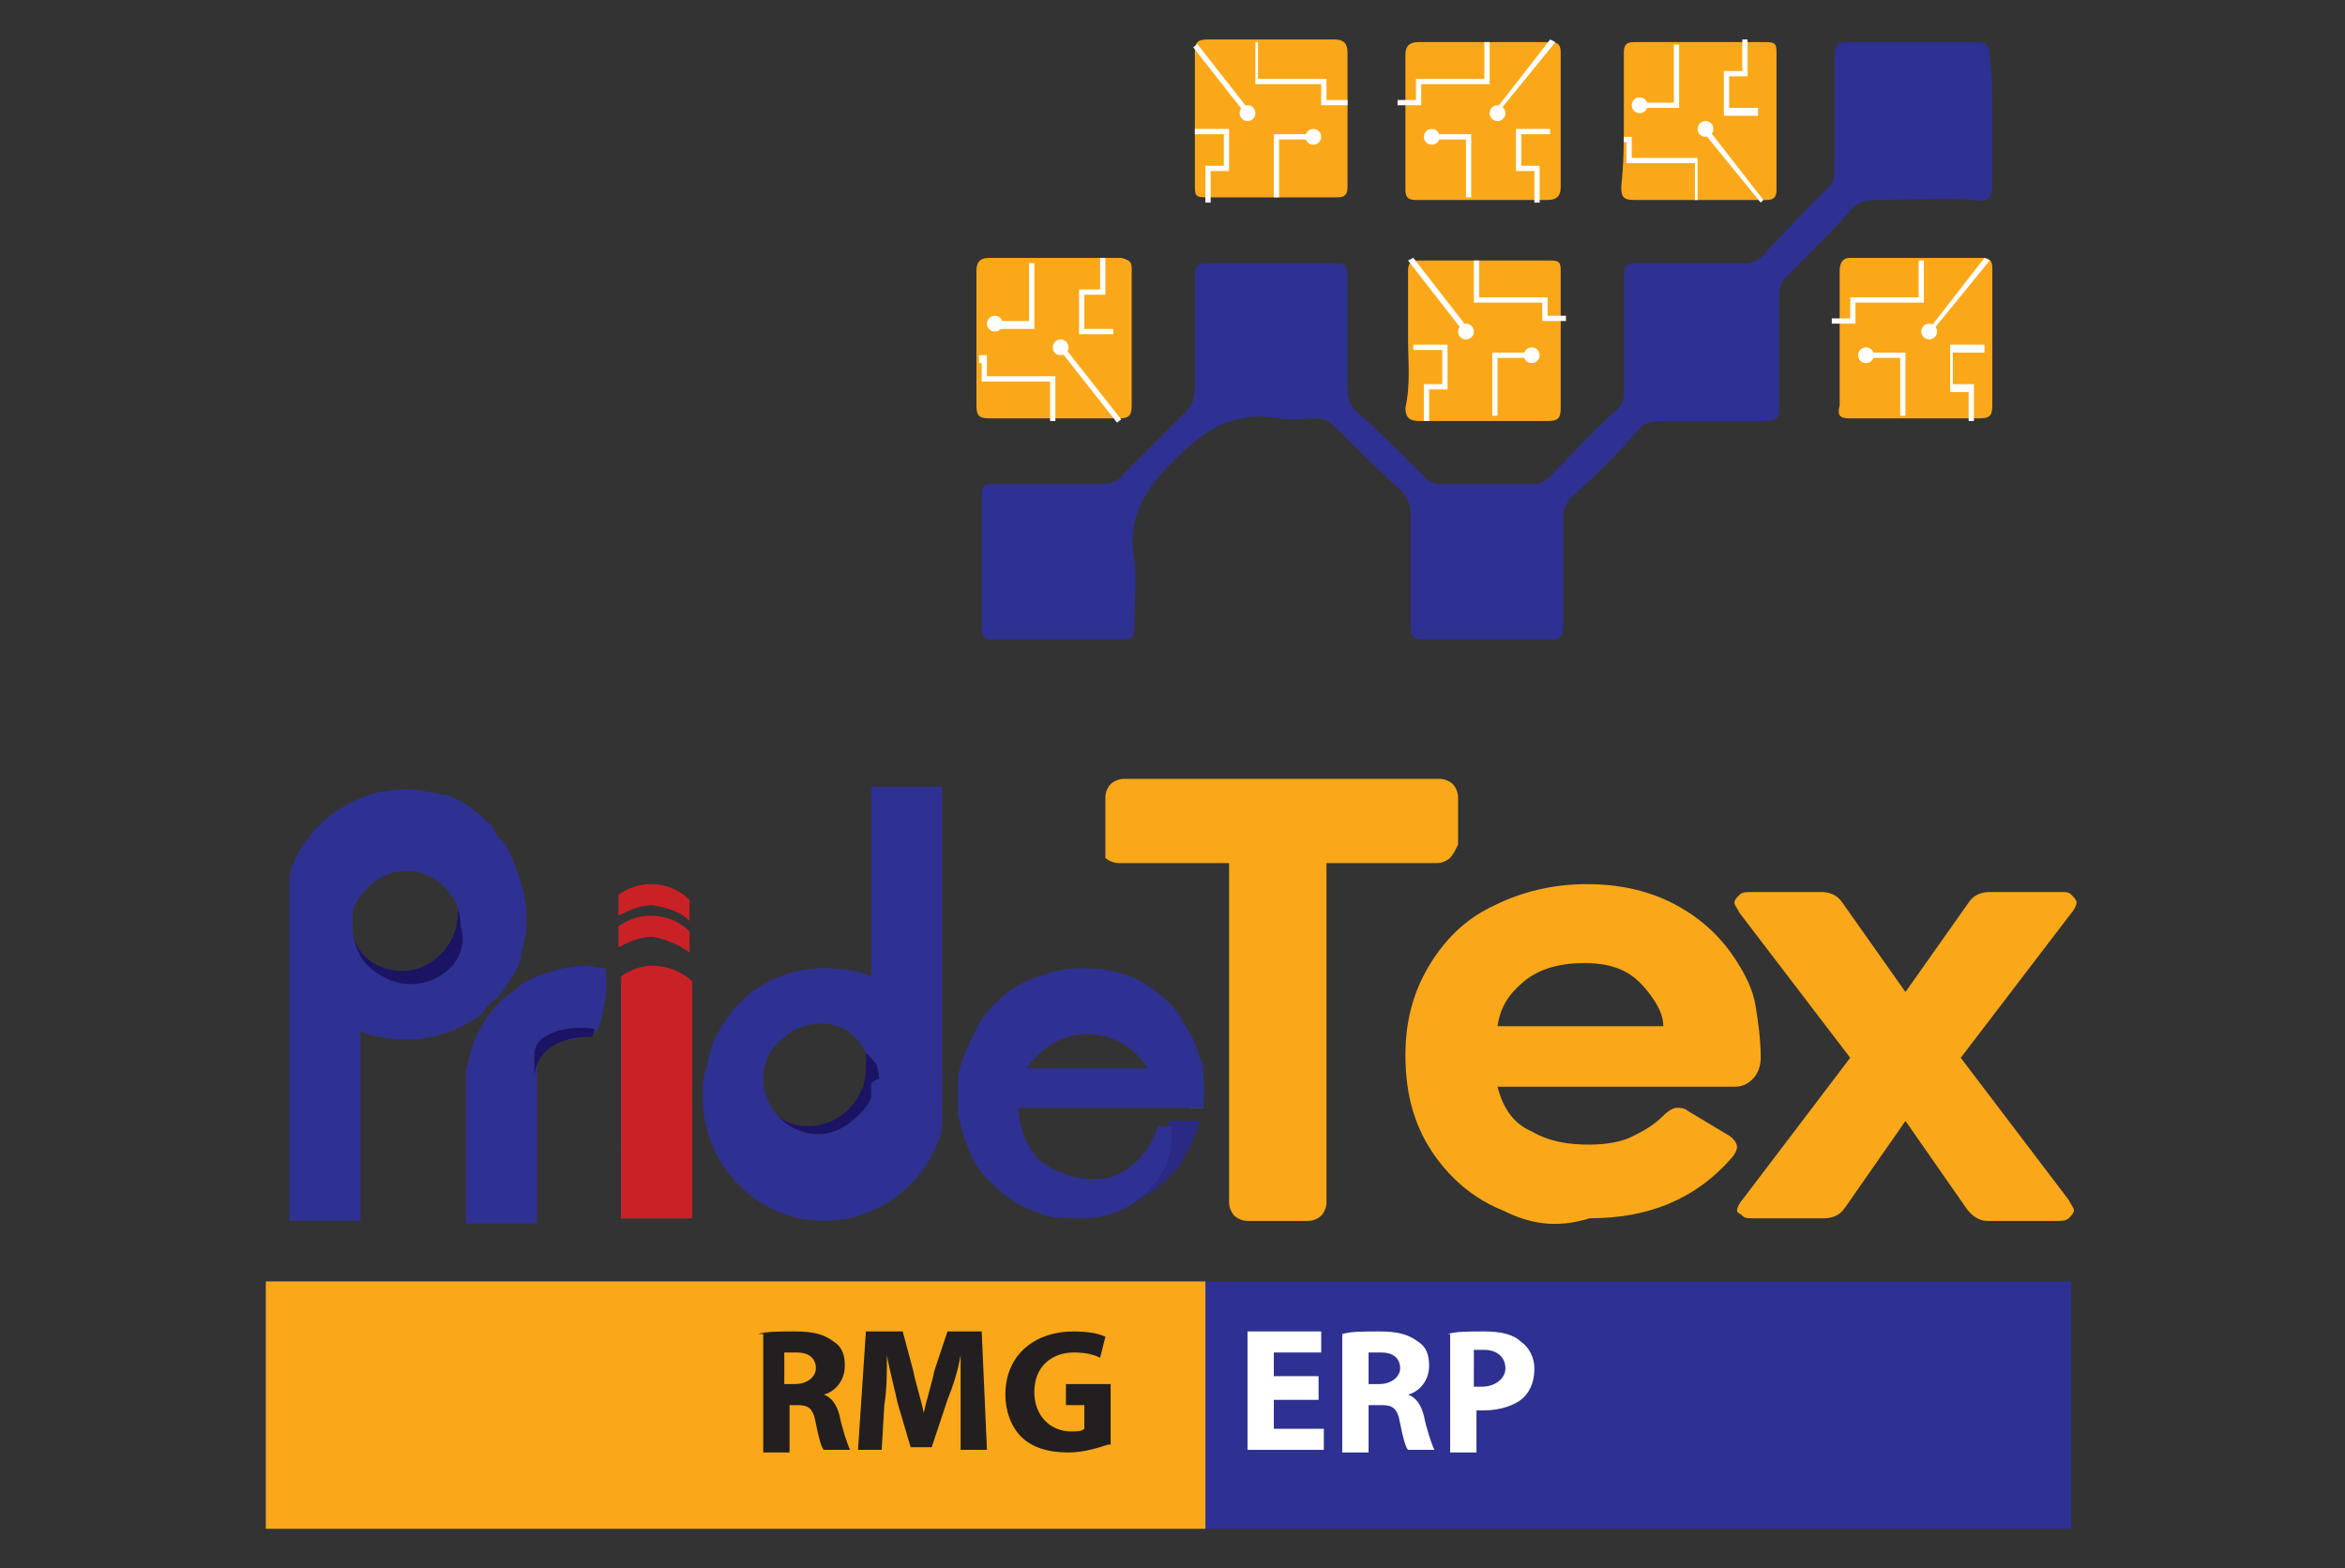
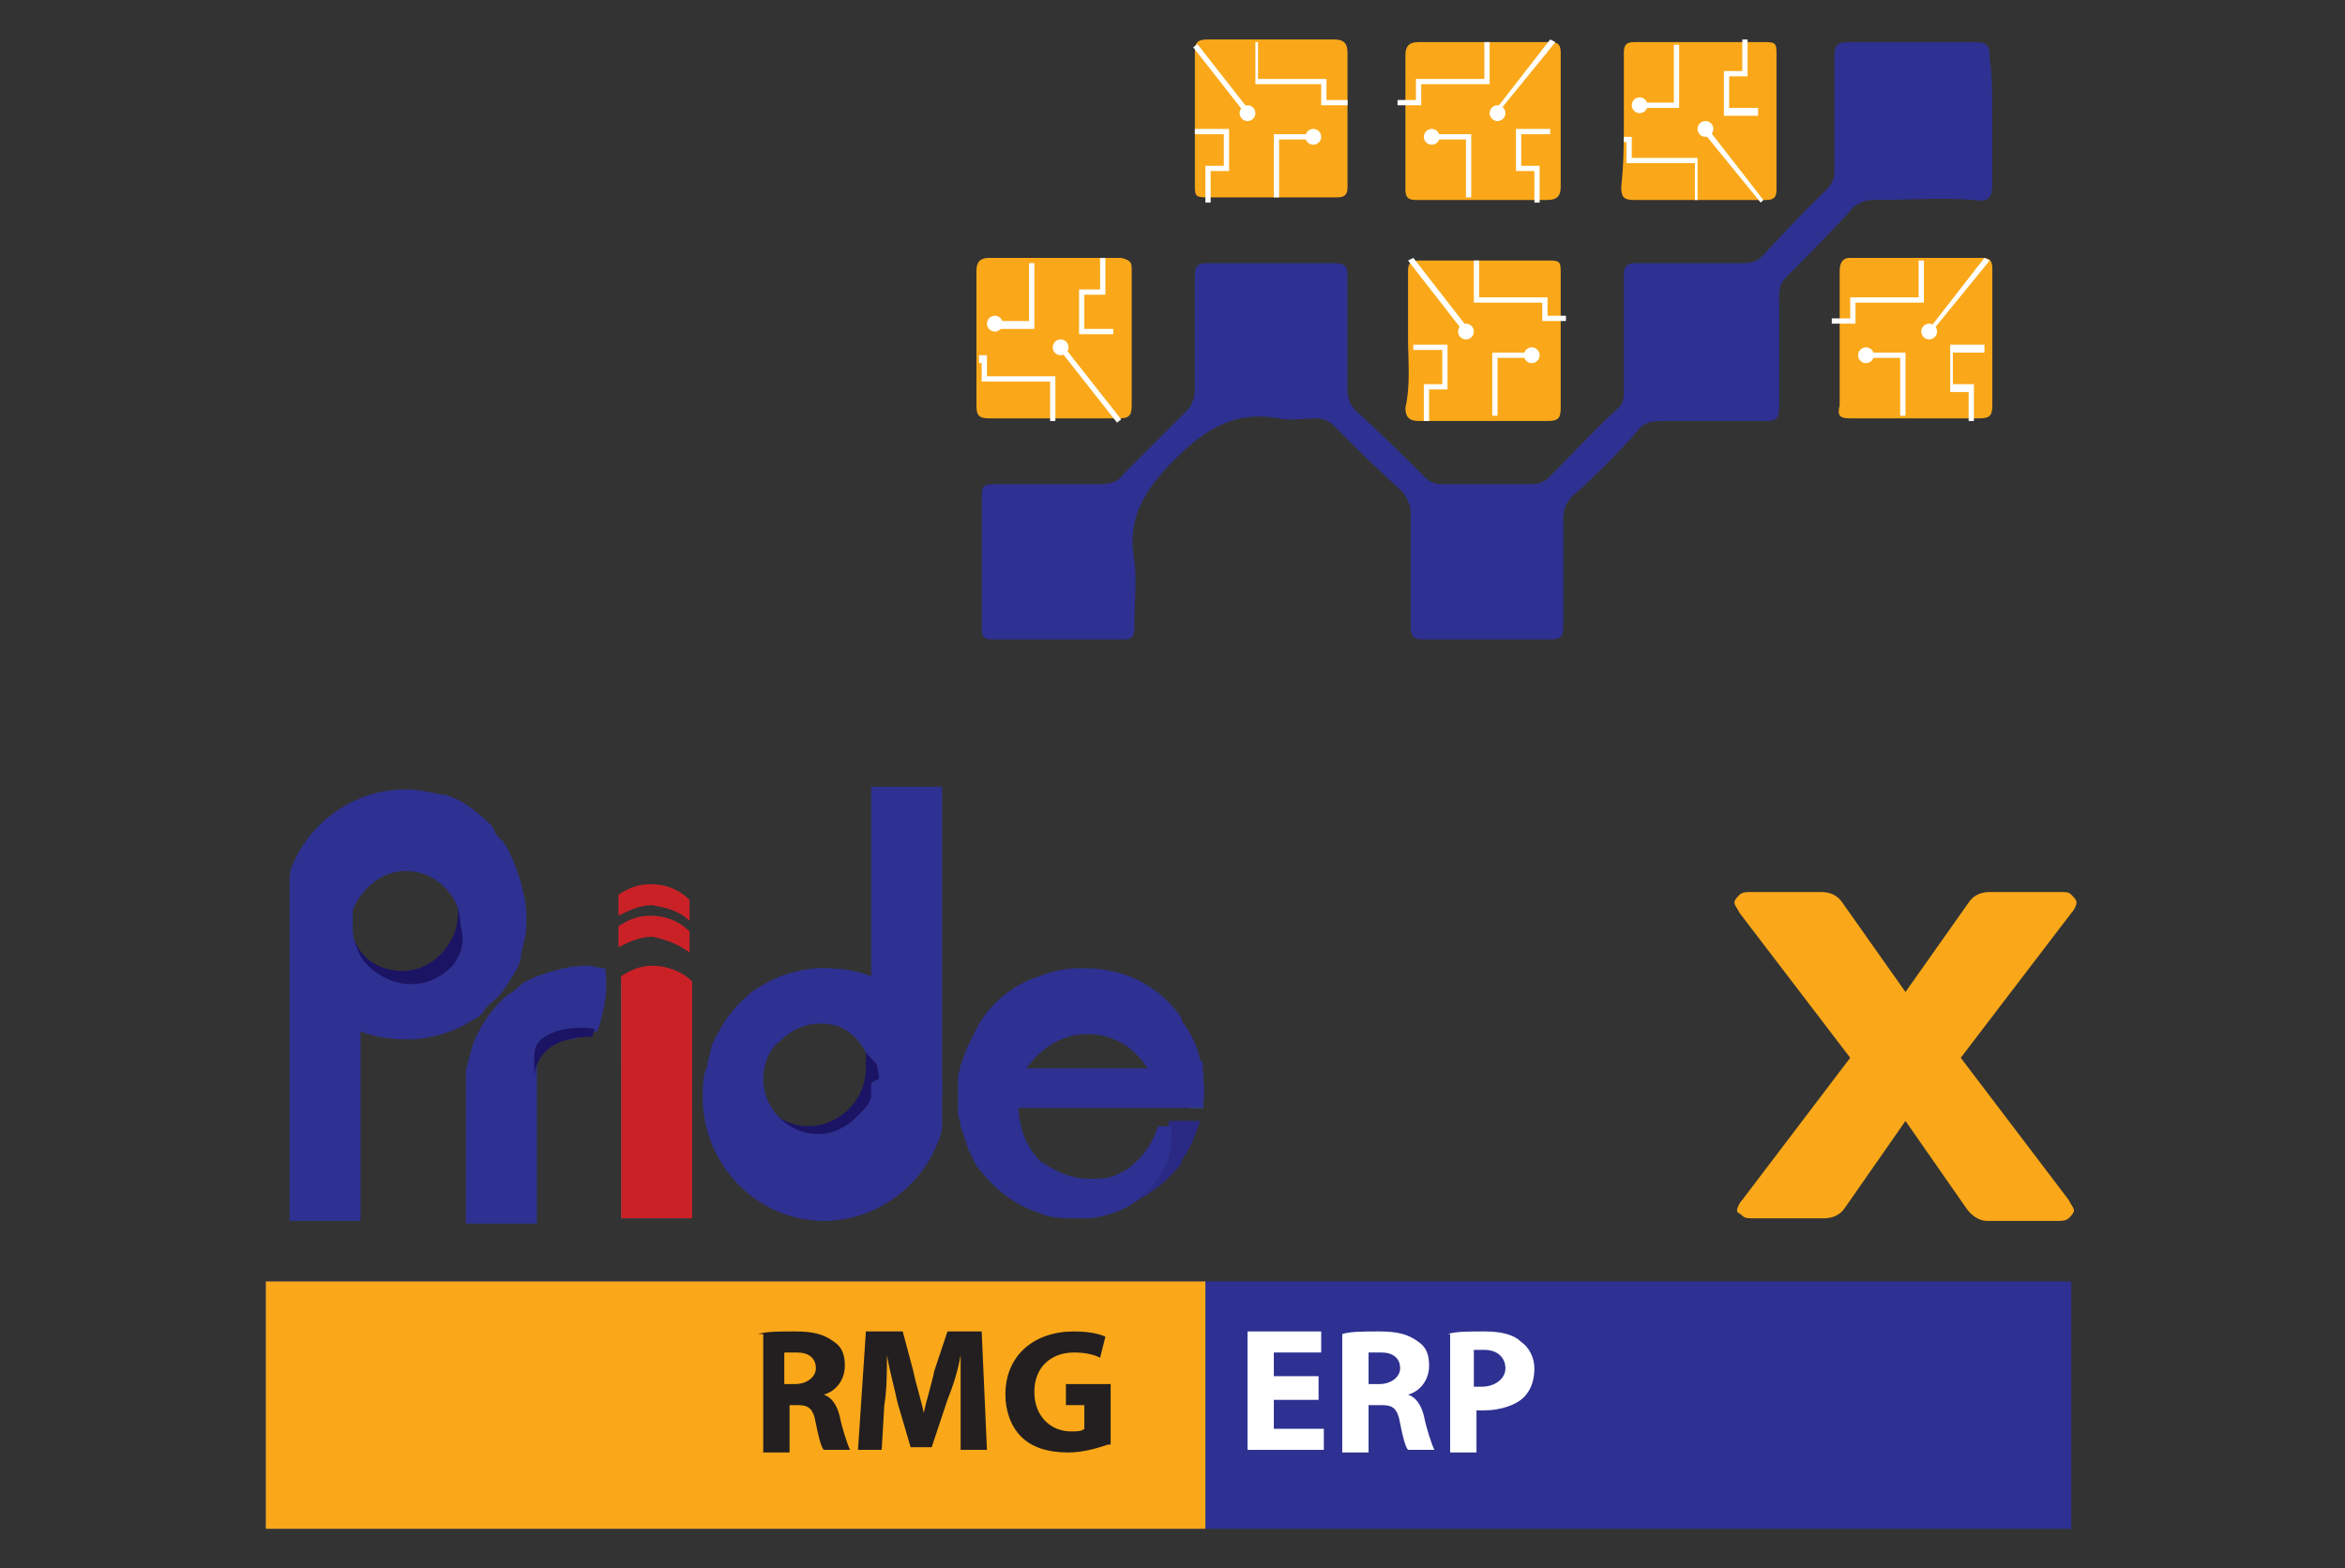
<svg xmlns="http://www.w3.org/2000/svg" xmlns:xlink="http://www.w3.org/1999/xlink" id="a" x="0px" y="0px" viewBox="0 0 89.1 59.6" style="enable-background:new 0 0 89.1 59.6;" xml:space="preserve">
  <rect x="0" y="0" width="89.1" height="59.6" fill="#333333" stroke="none" />
  <style type="text/css">	.st0{fill:#2E3191;}	.st1{fill:#FAA819;}	.st2{fill:#FFFFFF;}	.st3{enable-background:new    ;}	.st4{fill:#1B1464;}	.st5{fill:#1B75BA;}	.st6{clip-path:url(#SVGID_00000182489567190966054470000003251345149539884683_);fill:#12BBE6;}	.st7{clip-path:url(#SVGID_00000182489567190966054470000003251345149539884683_);fill:#12BAE5;}	.st8{clip-path:url(#SVGID_00000182489567190966054470000003251345149539884683_);fill:#12B9E5;}	.st9{clip-path:url(#SVGID_00000182489567190966054470000003251345149539884683_);fill:#12B8E4;}	.st10{clip-path:url(#SVGID_00000182489567190966054470000003251345149539884683_);fill:#12B7E4;}	.st11{clip-path:url(#SVGID_00000182489567190966054470000003251345149539884683_);fill:#12B6E3;}	.st12{clip-path:url(#SVGID_00000182489567190966054470000003251345149539884683_);fill:#12B5E2;}	.st13{clip-path:url(#SVGID_00000182489567190966054470000003251345149539884683_);fill:#12B4E2;}	.st14{clip-path:url(#SVGID_00000182489567190966054470000003251345149539884683_);fill:#12B3E1;}	.st15{clip-path:url(#SVGID_00000182489567190966054470000003251345149539884683_);fill:#12B1E0;}	.st16{clip-path:url(#SVGID_00000182489567190966054470000003251345149539884683_);fill:#12B0E0;}	.st17{clip-path:url(#SVGID_00000182489567190966054470000003251345149539884683_);fill:#12AFDF;}	.st18{clip-path:url(#SVGID_00000182489567190966054470000003251345149539884683_);fill:#12AEDF;}	.st19{clip-path:url(#SVGID_00000182489567190966054470000003251345149539884683_);fill:#12ADDE;}	.st20{clip-path:url(#SVGID_00000182489567190966054470000003251345149539884683_);fill:#12ACDD;}	.st21{clip-path:url(#SVGID_00000182489567190966054470000003251345149539884683_);fill:#12ABDD;}	.st22{clip-path:url(#SVGID_00000182489567190966054470000003251345149539884683_);fill:#12AADC;}	.st23{clip-path:url(#SVGID_00000182489567190966054470000003251345149539884683_);fill:#12A9DB;}	.st24{clip-path:url(#SVGID_00000182489567190966054470000003251345149539884683_);fill:#12A8DB;}	.st25{clip-path:url(#SVGID_00000182489567190966054470000003251345149539884683_);fill:#12A7DA;}	.st26{clip-path:url(#SVGID_00000182489567190966054470000003251345149539884683_);fill:#12A6DA;}	.st27{clip-path:url(#SVGID_00000182489567190966054470000003251345149539884683_);fill:#12A5D9;}	.st28{clip-path:url(#SVGID_00000182489567190966054470000003251345149539884683_);fill:#12A4D9;}	.st29{clip-path:url(#SVGID_00000182489567190966054470000003251345149539884683_);fill:#12A3D8;}	.st30{clip-path:url(#SVGID_00000182489567190966054470000003251345149539884683_);fill:#12A2D8;}	.st31{clip-path:url(#SVGID_00000182489567190966054470000003251345149539884683_);fill:#12A1D7;}	.st32{clip-path:url(#SVGID_00000182489567190966054470000003251345149539884683_);fill:#12A0D6;}	.st33{clip-path:url(#SVGID_00000182489567190966054470000003251345149539884683_);fill:#129FD6;}	.st34{clip-path:url(#SVGID_00000182489567190966054470000003251345149539884683_);fill:#129ED5;}	.st35{clip-path:url(#SVGID_00000182489567190966054470000003251345149539884683_);fill:#129DD5;}	.st36{clip-path:url(#SVGID_00000182489567190966054470000003251345149539884683_);fill:#119BD4;}	.st37{clip-path:url(#SVGID_00000182489567190966054470000003251345149539884683_);fill:#119AD4;}	.st38{clip-path:url(#SVGID_00000182489567190966054470000003251345149539884683_);fill:#1199D3;}	.st39{clip-path:url(#SVGID_00000182489567190966054470000003251345149539884683_);fill:#1198D3;}	.st40{clip-path:url(#SVGID_00000182489567190966054470000003251345149539884683_);fill:#1197D2;}	.st41{clip-path:url(#SVGID_00000182489567190966054470000003251345149539884683_);fill:#1196D1;}	.st42{clip-path:url(#SVGID_00000182489567190966054470000003251345149539884683_);fill:#1195D1;}	.st43{clip-path:url(#SVGID_00000182489567190966054470000003251345149539884683_);fill:#1194D0;}	.st44{clip-path:url(#SVGID_00000182489567190966054470000003251345149539884683_);fill:#1193D0;}	.st45{clip-path:url(#SVGID_00000182489567190966054470000003251345149539884683_);fill:#1192CF;}	.st46{clip-path:url(#SVGID_00000182489567190966054470000003251345149539884683_);fill:#1191CF;}	.st47{clip-path:url(#SVGID_00000182489567190966054470000003251345149539884683_);fill:#1190CE;}	.st48{clip-path:url(#SVGID_00000182489567190966054470000003251345149539884683_);fill:#118FCE;}	.st49{clip-path:url(#SVGID_00000182489567190966054470000003251345149539884683_);fill:#118ECD;}	.st50{clip-path:url(#SVGID_00000182489567190966054470000003251345149539884683_);fill:#118DCC;}	.st51{clip-path:url(#SVGID_00000182489567190966054470000003251345149539884683_);fill:#118CCC;}	.st52{clip-path:url(#SVGID_00000182489567190966054470000003251345149539884683_);fill:#118ACB;}	.st53{clip-path:url(#SVGID_00000182489567190966054470000003251345149539884683_);fill:#1189CA;}	.st54{clip-path:url(#SVGID_00000071551127912860556910000003860162425321195424_);fill:#25A4DD;}	.st55{clip-path:url(#SVGID_00000071551127912860556910000003860162425321195424_);fill:#26A5DD;}	.st56{clip-path:url(#SVGID_00000071551127912860556910000003860162425321195424_);fill:#26A6DE;}	.st57{clip-path:url(#SVGID_00000071551127912860556910000003860162425321195424_);fill:#26A7DF;}	.st58{fill:#2A2A85;}	.st59{fill:#CA2127;}	.st60{fill:#231F20;}</style>
  <g>
    <g>
      <g>
        <path class="st0" d="M75.7,4.6c0,0.8,0,1.5,0,2.3c0,0.6-0.1,0.8-0.7,0.7c-1.2-0.1-2.5,0-3.8,0c-0.3,0-0.6,0.1-0.8,0.3    c-0.8,0.9-1.7,1.8-2.5,2.6c-0.3,0.3-0.3,0.5-0.3,0.9c0,1.4,0,2.7,0,4.1c0,0.4-0.1,0.5-0.5,0.5c-1.3,0-2.6,0-4,0    c-0.4,0-0.7,0.1-0.9,0.4c-0.8,0.9-1.6,1.7-2.5,2.5c-0.2,0.2-0.3,0.5-0.3,0.8c0,1.4,0,2.7,0,4.1c0,0.4-0.1,0.5-0.5,0.5    c-1.6,0-3.2,0-4.8,0c-0.4,0-0.5-0.1-0.5-0.5c0-1.4,0-2.9,0-4.3c0-0.3-0.1-0.5-0.3-0.8c-0.9-0.8-1.8-1.7-2.6-2.5    c-0.2-0.2-0.4-0.3-0.7-0.3c-0.5,0-1,0.1-1.4,0c-1.7-0.3-2.8,0.4-4,1.6c-1.1,1.1-1.8,2.2-1.5,3.8c0.1,0.8,0,1.6,0,2.5    c0,0.3,0,0.5-0.4,0.5c-1.7,0-3.3,0-5,0c-0.3,0-0.4-0.1-0.4-0.4c0-1.7,0-3.4,0-5.1c0-0.4,0.2-0.4,0.5-0.4c1.3,0,2.7,0,4,0    c0.4,0,0.7-0.1,0.9-0.4c0.8-0.8,1.6-1.6,2.4-2.4c0.2-0.2,0.3-0.5,0.3-0.8c0-1.4,0-2.9,0-4.3c0-0.4,0.1-0.5,0.5-0.5    c1.6,0,3.2,0,4.8,0c0.5,0,0.5,0.2,0.5,0.6c0,1.4,0,2.8,0,4.2c0,0.3,0.1,0.6,0.3,0.8c0.9,0.8,1.7,1.6,2.6,2.5    c0.2,0.2,0.4,0.3,0.7,0.3c1.1,0,2.3,0,3.4,0c0.3,0,0.5-0.1,0.7-0.3c0.9-0.9,1.7-1.8,2.6-2.6c0.2-0.2,0.2-0.4,0.2-0.7    c0-1.4,0-2.8,0-4.3c0-0.4,0.1-0.5,0.5-0.5c1.4,0,2.8,0,4.1,0c0.3,0,0.5-0.1,0.7-0.3c0.8-0.9,1.6-1.7,2.4-2.5    c0.3-0.3,0.3-0.5,0.3-0.9c0-1.4,0-2.7,0-4.1c0-0.5,0.1-0.6,0.6-0.6c1.6,0,3.1,0,4.7,0c0.5,0,0.6,0.1,0.6,0.6    C75.7,2.9,75.7,3.7,75.7,4.6L75.7,4.6z" />
      </g>
      <g>
        <path class="st1" d="M43,12.9c0,0.8,0,1.7,0,2.5c0,0.4-0.1,0.5-0.5,0.5c-1.6,0-3.3,0-4.9,0c-0.4,0-0.5-0.1-0.5-0.5    c0-1.7,0-3.4,0-5.1c0-0.3,0.1-0.5,0.5-0.5c1.7,0,3.3,0,5,0C43,9.9,43,10,43,10.3C43,11.2,43,12,43,12.9L43,12.9z" />
      </g>
      <g>
        <path class="st1" d="M53.5,12.9c0-0.9,0-1.7,0-2.6c0-0.3,0.1-0.4,0.4-0.4c1.7,0,3.3,0,5,0c0.4,0,0.4,0.1,0.4,0.5    c0,1.7,0,3.4,0,5.1c0,0.4-0.1,0.5-0.5,0.5c-1.6,0-3.3,0-4.9,0c-0.4,0-0.5-0.2-0.5-0.5C53.6,14.6,53.5,13.7,53.5,12.9L53.5,12.9z" />
      </g>
      <g>
        <path class="st1" d="M75.7,12.9c0,0.8,0,1.7,0,2.5c0,0.4-0.1,0.5-0.5,0.5c-1.6,0-3.3,0-4.9,0c-0.4,0-0.5-0.1-0.4-0.5    c0-1.7,0-3.4,0-5.1c0-0.3,0.1-0.5,0.4-0.5c1.7,0,3.3,0,5,0c0.3,0,0.4,0.1,0.4,0.4C75.7,11.2,75.7,12.1,75.7,12.9L75.7,12.9z" />
      </g>
      <g>
        <path class="st1" d="M51.2,4.6c0,0.8,0,1.7,0,2.5c0,0.3-0.1,0.4-0.4,0.4c-1.7,0-3.3,0-5,0c-0.4,0-0.4-0.1-0.4-0.5    c0-1.7,0-3.3,0-5c0-0.4,0.1-0.5,0.5-0.5c1.6,0,3.2,0,4.8,0c0.4,0,0.5,0.2,0.5,0.5C51.2,2.9,51.2,3.8,51.2,4.6L51.2,4.6z" />
      </g>
      <g>
        <path class="st1" d="M59.3,4.6c0,0.8,0,1.7,0,2.5c0,0.3-0.1,0.5-0.5,0.5c-1.7,0-3.3,0-5,0c-0.3,0-0.4-0.1-0.4-0.4    c0-1.7,0-3.4,0-5.1c0-0.3,0.1-0.5,0.5-0.5c1.7,0,3.3,0,5,0c0.3,0,0.4,0.1,0.4,0.4C59.3,2.8,59.3,3.7,59.3,4.6L59.3,4.6z" />
      </g>
      <g>
        <path class="st1" d="M61.7,4.5c0-0.8,0-1.7,0-2.5c0-0.3,0.1-0.4,0.4-0.4c1.7,0,3.3,0,5,0c0.4,0,0.4,0.1,0.4,0.5    c0,1.7,0,3.4,0,5.1c0,0.3-0.1,0.4-0.4,0.4c-1.7,0-3.3,0-5,0c-0.4,0-0.5-0.1-0.5-0.5C61.7,6.2,61.7,5.4,61.7,4.5L61.7,4.5z" />
      </g>
    </g>
    <g>
      <g>
        <polygon class="st2" points="51.2,4 50.2,4 50.2,3.2 47.7,3.2 47.7,1.6 47.8,1.6 47.8,3 50.4,3 50.4,3.8 51.2,3.8    " />
      </g>
      <g>
        <polygon class="st2" points="46,7.7 45.8,7.7 45.8,6.3 46.5,6.3 46.5,5.1 45.4,5.1 45.4,4.9 46.7,4.9 46.7,6.5 46,6.5    " />
      </g>
      <g>
        <polygon class="st2" points="48.6,7.5 48.4,7.5 48.4,5.1 49.9,5.1 49.9,5.3 48.6,5.3    " />
      </g>
      <g>
        <rect x="46.3" y="1.4" transform="matrix(0.787 -0.617 0.617 0.787 8.035 29.263)" class="st2" width="0.2" height="3.2" />
      </g>
      <g>
        <circle class="st2" cx="47.4" cy="4.3" r="0.3" />
      </g>
      <g>
        <circle class="st2" cx="49.9" cy="5.2" r="0.3" />
      </g>
    </g>
    <g>
      <g>
        <polygon class="st2" points="59.5,12.2 58.6,12.2 58.6,11.5 56,11.5 56,9.9 56.2,9.9 56.2,11.3 58.8,11.3 58.8,12 59.5,12    " />
      </g>
      <g>
        <polygon class="st2" points="54.3,16 54.1,16 54.1,14.6 54.8,14.6 54.8,13.3 53.7,13.3 53.7,13.1 55,13.1 55,14.8 54.3,14.8        " />
      </g>
      <g>
        <polygon class="st2" points="56.9,15.8 56.7,15.8 56.7,13.4 58.2,13.4 58.2,13.6 56.9,13.6    " />
      </g>
      <g>
        <polygon class="st2" points="55.6,12.6 53.5,9.9 53.7,9.8 55.8,12.5    " />
      </g>
      <g>
        <circle class="st2" cx="55.7" cy="12.6" r="0.3" />
      </g>
      <g>
        <circle class="st2" cx="58.2" cy="13.5" r="0.3" />
      </g>
    </g>
    <g>
      <g>
        <polygon class="st2" points="54,4 53.1,4 53.1,3.8 53.8,3.8 53.8,3 56.4,3 56.4,1.6 56.6,1.6 56.6,3.2 54,3.2    " />
      </g>
      <g>
        <polygon class="st2" points="58.5,7.7 58.3,7.7 58.3,6.5 57.6,6.5 57.6,4.9 58.9,4.9 58.9,5.1 57.8,5.1 57.8,6.3 58.5,6.3    " />
      </g>
      <g>
        <polygon class="st2" points="55.9,7.5 55.7,7.5 55.7,5.3 54.4,5.3 54.4,5.1 55.9,5.1    " />
      </g>
      <g>
        <polygon class="st2" points="56.9,4.3 56.8,4.2 58.9,1.5 59.1,1.6    " />
      </g>
      <g>
        <circle class="st2" cx="56.9" cy="4.3" r="0.3" />
      </g>
      <g>
        <circle class="st2" cx="54.4" cy="5.2" r="0.3" />
      </g>
    </g>
    <g>
      <g>
        <polygon class="st2" points="70.5,12.3 69.6,12.3 69.6,12.1 70.3,12.1 70.3,11.3 72.9,11.3 72.9,9.9 73.1,9.9 73.1,11.5     70.5,11.5    " />
      </g>
      <g>
        <polygon class="st2" points="75,16 74.8,16 74.8,14.9 74.1,14.9 74.1,13.1 75.4,13.1 75.4,13.4 74.2,13.4 74.2,14.6 75,14.6        " />
      </g>
      <g>
        <polygon class="st2" points="72.4,15.8 72.2,15.8 72.2,13.6 70.9,13.6 70.9,13.4 72.4,13.4    " />
      </g>
      <g>
        <polygon class="st2" points="73.4,12.6 73.3,12.5 75.4,9.8 75.6,9.9    " />
      </g>
      <g>
        <circle class="st2" cx="73.3" cy="12.6" r="0.3" />
      </g>
      <g>
        <circle class="st2" cx="70.9" cy="13.5" r="0.3" />
      </g>
    </g>
    <g>
      <g>
        <polygon class="st2" points="64.5,7.6 64.4,7.6 64.4,6.2 61.8,6.2 61.8,5.4 61.7,5.4 61.7,5.2 62,5.2 62,6 64.5,6    " />
      </g>
      <g>
        <polygon class="st2" points="66.8,4.4 65.5,4.4 65.5,2.7 66.2,2.7 66.2,1.5 66.4,1.5 66.4,2.9 65.7,2.9 65.7,4.1 66.8,4.1    " />
      </g>
      <g>
        <polygon class="st2" points="63.8,4.1 62.3,4.1 62.3,3.9 63.6,3.9 63.6,1.7 63.8,1.7    " />
      </g>
      <g>
        <polygon class="st2" points="66.9,7.7 64.7,5 64.9,4.9 67,7.6    " />
      </g>
      <g>
        <circle class="st2" cx="64.8" cy="4.9" r="0.3" />
      </g>
      <g>
        <circle class="st2" cx="62.3" cy="4" r="0.3" />
      </g>
    </g>
    <g>
      <g>
        <polygon class="st2" points="40.1,16 39.9,16 39.9,14.5 37.3,14.5 37.3,13.8 37.2,13.8 37.2,13.5 37.5,13.5 37.5,14.3 40.1,14.3        " />
      </g>
      <g>
        <polygon class="st2" points="42.3,12.7 41,12.7 41,11 41.8,11 41.8,9.8 42,9.8 42,11.2 41.2,11.2 41.2,12.5 42.3,12.5    " />
      </g>
      <g>
        <polygon class="st2" points="39.3,12.5 37.8,12.5 37.8,12.2 39.1,12.2 39.1,10 39.3,10    " />
      </g>
      <g>
        <rect x="41.3" y="12.9" transform="matrix(0.786 -0.619 0.619 0.786 -0.171 28.736)" class="st2" width="0.2" height="3.5" />
      </g>
      <g>
        <circle class="st2" cx="40.3" cy="13.2" r="0.3" />
      </g>
      <g>
        <circle class="st2" cx="37.8" cy="12.3" r="0.3" />
      </g>
    </g>
  </g>
  <g>
    <g class="st3">
-       <path class="st1" d="M55.1,32.6c-0.1,0.1-0.3,0.2-0.5,0.2h-4.2v12.9c0,0.2-0.1,0.4-0.2,0.5c-0.1,0.1-0.3,0.2-0.5,0.2h-2.3   c-0.2,0-0.4-0.1-0.5-0.2c-0.1-0.1-0.2-0.3-0.2-0.5V32.8h-4.2c-0.2,0-0.4-0.1-0.5-0.2C42,32.5,42,32.3,42,32.1v-1.8   c0-0.2,0.1-0.4,0.2-0.5c0.1-0.1,0.3-0.2,0.5-0.2h12c0.2,0,0.4,0.1,0.5,0.2c0.1,0.1,0.2,0.3,0.2,0.5v1.8   C55.3,32.3,55.2,32.5,55.1,32.6z" />
-     </g>
+       </g>
    <g class="st3">
-       <path class="st1" d="M57.1,46c-1-0.4-1.9-1.1-2.6-2.1c-0.7-1-1.1-2.2-1.1-3.8c0-1.3,0.3-2.4,0.9-3.4c0.6-1,1.4-1.8,2.5-2.3   c1-0.5,2.2-0.8,3.5-0.8c1.1,0,2.2,0.2,3.2,0.7c1,0.5,1.8,1.2,2.4,2.1c0.4,0.6,0.7,1.2,0.8,1.8c0.1,0.6,0.2,1.3,0.2,2   c0,0.3-0.1,0.6-0.3,0.8c-0.2,0.2-0.4,0.3-0.7,0.3h-9c0.2,0.8,0.6,1.4,1.3,1.7c0.7,0.4,1.4,0.5,2.2,0.5c0.6,0,1.2-0.1,1.6-0.3   c0.4-0.2,0.8-0.4,1.2-0.8c0.2-0.2,0.4-0.3,0.5-0.3c0.1,0,0.3,0,0.4,0.1l1.5,0.9c0.2,0.1,0.4,0.3,0.4,0.5c0,0.1-0.1,0.3-0.2,0.4   c-1.4,1.6-3.2,2.3-5.4,2.3C59.1,46.7,58.1,46.5,57.1,46z M57.9,37.3c-0.6,0.5-0.9,1-1,1.7h6.3c0-0.4-0.2-0.8-0.5-1.2   c-0.3-0.4-0.6-0.7-1-0.9c-0.4-0.2-0.9-0.3-1.5-0.3C59.3,36.6,58.5,36.8,57.9,37.3z" />
-     </g>
+       </g>
    <g class="st3">
      <path class="st1" d="M74.7,45.9l-2.3-3.3l-2.3,3.3c-0.2,0.3-0.5,0.4-0.8,0.4h-2.7c-0.2,0-0.3,0-0.4-0.1S66,46.1,66,46   c0-0.1,0.1-0.3,0.2-0.4l4.1-5.4l-4.2-5.5c-0.1-0.2-0.2-0.3-0.2-0.4c0-0.1,0.1-0.2,0.2-0.3s0.3-0.1,0.4-0.1h2.7   c0.3,0,0.6,0.1,0.8,0.4l2.4,3.4l2.4-3.4c0.2-0.3,0.5-0.4,0.8-0.4h2.7c0.2,0,0.3,0,0.4,0.1c0.1,0.1,0.2,0.2,0.2,0.3   c0,0.1-0.1,0.3-0.2,0.4l-4.2,5.5l4.1,5.4c0.1,0.2,0.2,0.3,0.2,0.4c0,0.1-0.1,0.2-0.2,0.3s-0.3,0.1-0.4,0.1h-2.7   C75.2,46.4,74.9,46.2,74.7,45.9z" />
    </g>
    <g>
      <path class="st0" d="M31.3,36.8c-2.5,0-4.5,2-4.5,4.5s2,4.5,4.5,4.5s4.5-2,4.5-4.5S33.7,36.8,31.3,36.8z M31,43   c-1.2,0-2.1-0.9-2.1-2.1s1-2.1,2.1-2.1s2.1,0.9,2.1,2.1S32.1,43,31,43z" />
    </g>
    <g>
      <g>
        <path class="st0" d="M22.1,39.4L22.1,39.4c0,0-0.1,0-0.1,0C22.1,39.4,22.1,39.4,22.1,39.4z" />
      </g>
      <g>
        <path class="st0" d="M20.3,40.3c0.1-0.2,0.3-0.3,0.5-0.5C20.7,39.9,20.5,40,20.3,40.3L20.3,40.3L20.3,40.3z" />
      </g>
      <g>
        <polygon class="st0" points="17.6,46.4 17.6,46.4 18.4,46.4 18.4,46.4    " />
      </g>
      <g>
        <path class="st0" d="M22.2,39c0,0.1,0,0.2-0.1,0.2c-0.2,0-0.4,0-0.6,0c0.2,0,0.4,0,0.6,0l0,0.1c0.1,0,0.2,0,0.3,0c0,0,0,0,0.1,0    c0,0,0,0,0-0.1c0-0.1,0.1-0.2,0.1-0.3C22.5,39,22.4,39,22.2,39L22.2,39L22.2,39z" />
      </g>
      <g>
        <path class="st0" d="M21.2,39.6c-0.1,0.1-0.3,0.1-0.4,0.2c0.1,0,0.2-0.1,0.3-0.2l0,0c0.3-0.1,0.6-0.2,0.9-0.2    c-0.1,0-0.3,0-0.4,0.1C21.5,39.5,21.4,39.5,21.2,39.6L21.2,39.6z" />
      </g>
      <g>
+         <path class="st0" d="M21.6,39.3c-0.4,0-0.8,0.2-1.1,0.3c-0.1,0-0.1,0-0.2,0.1v0.5c0.2-0.1,0.3-0.3,0.5-0.4    c0.1-0.1,0.2-0.2,0.4-0.2c0.1,0,0.2-0.1,0.4-0.1c0,0,0.1,0,0.1,0l0-0.1C22,39.3,21.8,39.3,21.6,39.3    L21.6,39.3z" />
+       </g>
+       <g>
        <path class="st0" d="M21.6,39.3c-0.4,0-0.8,0.2-1.1,0.3c-0.1,0-0.1,0-0.2,0.1v0.5c0.2-0.1,0.3-0.3,0.5-0.4    c0.1-0.1,0.2-0.2,0.4-0.2c0.1,0,0.2-0.1,0.4-0.1c0.1,0,0.3,0,0.4-0.1c0,0,0.1,0,0.1,0l0-0.1C22,39.3,21.8,39.3,21.6,39.3    L21.6,39.3z" />
      </g>
      <g>
-         <path class="st0" d="M21.6,39.3c-0.4,0-0.8,0.2-1.1,0.3c-0.1,0-0.1,0-0.2,0.1v0.5c0.2-0.1,0.3-0.3,0.5-0.4    c0.1-0.1,0.2-0.2,0.4-0.2c0.1,0,0.2-0.1,0.4-0.1c0.1,0,0.3,0,0.4-0.1c0,0,0.1,0,0.1,0l0-0.1C22,39.3,21.8,39.3,21.6,39.3    L21.6,39.3z" />
-       </g>
-       <g>
        <path class="st0" d="M21.6,39.3c0.2,0,0.4,0,0.6,0c0-0.1,0-0.2,0.1-0.2c-0.7,0-1.4,0.2-1.9,0.7l0,0c0.1,0,0.1,0,0.2-0.1    C20.9,39.5,21.2,39.4,21.6,39.3L21.6,39.3z" />
      </g>
      <g>
        <path class="st0" d="M21.6,39.3c0.2,0,0.4,0,0.6,0c0-0.1,0-0.2,0.1-0.2c-0.7,0-1.4,0.2-1.9,0.7l0,0c0.1,0,0.1,0,0.2-0.1    C20.9,39.5,21.2,39.4,21.6,39.3L21.6,39.3z" />
      </g>
      <g>
        <polygon class="st0" points="19.3,46.4 19.7,46.4 19.7,46.4 19.3,46.4    " />
      </g>
      <g>
-         <path class="st0" d="M17.6,41.4C17.6,41.4,17.6,41.4,17.6,41.4L17.6,41.4C17.6,41.3,17.6,41.3,17.6,41.4L17.6,41.4z" />
-       </g>
+         </g>
      <g>
        <path class="st0" d="M23,36.8c-0.2,0-0.5-0.1-0.7-0.1c-0.7,0-1.3,0.2-1.9,0.4c-0.2,0.1-0.5,0.2-0.7,0.4c-0.1,0.1-0.2,0.2-0.4,0.3    c-0.6,0.5-1,1.1-1.3,1.8c-0.1,0.3-0.2,0.7-0.3,1.1c0,0,0,0.1,0,0.1c0,0,0,0.1,0,0.2c0,0.1,0,0.2,0,0.3l0,0v1.9c0,0.1,0,0.3,0,0.5    v2.8h2.7v-0.4l0,0v-6.2l0,0c0.5-0.4,1.2-0.7,1.9-0.7l0,0c0.1,0,0.3,0,0.4,0C23,38.3,23.1,37.6,23,36.8L23,36.8z" />
      </g>
    </g>
    <g>
      <path class="st4" d="M32.9,40c0,0.2,0,0.3,0,0.5c0,0,0,0,0,0.1l0,0c0,1.2-1,2.2-2.2,2.2c-0.8,0-1.5-0.5-1.8-1.1l-1.2,0.5   c1.1,0.9,1.3,1.3,3.1,1.3c2.1,0.1,2.7-0.3,3.2-2.3L32.9,40L32.9,40z" />
    </g>
    <g>
      <path class="st5" d="M23.2,37.4L23.2,37.4z" />
    </g>
    <g>
      <path class="st4" d="M20.3,41c0,0-0.1-1.6,2.2-1.6l0.1-0.3c0,0-1.1-0.2-1.9,0.3c-0.3,0.2-0.4,0.4-0.4,0.8L20.3,41L20.3,41z" />
    </g>
    <g>
      <g>
        <path class="st4" d="M17.4,34.1c0,0.2,0,0.3,0,0.5c0,0,0,0,0,0.1l0,0c0,1.2-1,2.2-2.1,2.2c-0.8,0-1.5-0.4-1.8-1.1l-2.2,1    c0.8,1.5,2.3,2.5,4,2.5c2.1,0,3.9-1.5,4.4-3.5L17.4,34.1L17.4,34.1z" />
      </g>
      <g>
        <path class="st0" d="M19.2,32.1L19.2,32.1c-0.1-0.1-0.1-0.2-0.2-0.2c0,0,0-0.1-0.1-0.1c0-0.1-0.1-0.1-0.1-0.2    c0-0.1-0.1-0.1-0.1-0.2l0,0c-0.5-0.5-1.1-1-1.8-1.2l0,0c0,0-0.1,0-0.1,0c-0.5-0.1-0.9-0.2-1.4-0.2c-1.9,0-3.6,1.2-4.3,2.9    c-0.1,0.2-0.1,0.5-0.1,0.8v12.7h2.7v-7.2l0,0c0.5,0.2,1.1,0.3,1.7,0.3c0.1,0,0.3,0,0.4,0c0.8-0.1,1.5-0.3,2.1-0.7    c0.2-0.1,0.4-0.2,0.5-0.4s0.3-0.3,0.5-0.5c0.3-0.3,0.5-0.7,0.7-1c0.1-0.2,0.2-0.4,0.2-0.6c0-0.2,0.1-0.3,0.1-0.5l0,0    c0.1-0.3,0.1-0.6,0.1-0.9c0,0,0-0.1,0-0.2c0,0,0-0.1,0-0.1C19.9,33.7,19.6,32.8,19.2,32.1L19.2,32.1z M17.2,36.7    c-0.4,0.4-0.9,0.7-1.6,0.7l0,0c-0.7,0-1.4-0.4-1.8-0.9c-0.2-0.3-0.4-0.8-0.4-1.2c0-0.1,0-0.1,0-0.2v-0.1c0,0,0-0.1,0-0.1l0-0.1    c0,0,0-0.1,0-0.1l0-0.1c0.3-0.8,1.1-1.5,2-1.5c0.8,0,1.4,0.4,1.8,1l0,0l0,0v0h0c0.2,0.3,0.3,0.7,0.3,1.1    C17.7,35.8,17.5,36.3,17.2,36.7L17.2,36.7z" />
      </g>
    </g>
    <g>
      <path class="st0" d="M26.8,40.7c-0.1,0.3-0.1,0.7-0.1,1c0,2.6,2.1,4.7,4.6,4.7c1.9,0,3.6-1.2,4.3-2.9c0.1-0.2,0.2-0.5,0.2-0.8   V29.9h-2.7v7.2l0,0c-0.5-0.2-1.1-0.3-1.7-0.3c-0.1,0-0.3,0-0.4,0c-0.8,0.1-1.5,0.3-2.1,0.7c-0.2,0.1-0.4,0.2-0.5,0.4   s-0.3,0.3-0.5,0.5c-0.3,0.3-0.5,0.7-0.7,1C27.1,39.6,27,39.8,27,40c0,0.2-0.1,0.3-0.1,0.5 M33.1,41.2v0.1c0,0,0,0.1,0,0.1l0,0.1   c0,0,0,0.1,0,0.1l0,0.1c0,0,0,0,0,0c-0.1,0.3-0.3,0.5-0.5,0.7c-0.4,0.4-0.9,0.7-1.5,0.7c-1.2,0-2.1-1-2.1-2.1   c0-0.5,0.2-1.1,0.6-1.4c0.4-0.4,0.9-0.7,1.6-0.7l0,0c0.7,0,1.4,0.4,1.8,0.9c0.2,0.3,0.4,0.8,0.4,1.2   C33.1,41.1,33.1,41.2,33.1,41.2L33.1,41.2z" />
    </g>
    <g>
      <g>
        <defs>
          <path id="SVGID_1_" d="M25.8,39.5c-0.5-0.9-1.3-1.7-2.2-2.1V41l0,0v5.3h2.7V41l0,0C26.1,40.5,26,40,25.8,39.5L25.8,39.5z" />
        </defs>
        <clipPath id="SVGID_00000176032803424396575380000001083884458901571976_">
          <use xlink:href="#SVGID_1_" style="overflow:visible;" />
        </clipPath>
        <polygon style="clip-path:url(#SVGID_00000176032803424396575380000001083884458901571976_);fill:#12BBE6;" points="26.2,37.7     23.5,37.6 23.5,37.4 26.2,37.4    " />
        <polygon style="clip-path:url(#SVGID_00000176032803424396575380000001083884458901571976_);fill:#12BBE6;" points="26.2,37.9     23.5,37.8 23.5,37.6 26.2,37.7    " />
        <polygon style="clip-path:url(#SVGID_00000176032803424396575380000001083884458901571976_);fill:#12BAE5;" points="26.2,38     23.5,38 23.5,37.8 26.2,37.9    " />
        <polygon style="clip-path:url(#SVGID_00000176032803424396575380000001083884458901571976_);fill:#12B9E5;" points="26.2,38.2     23.5,38.1 23.5,38 26.2,38    " />
        <polygon style="clip-path:url(#SVGID_00000176032803424396575380000001083884458901571976_);fill:#12B8E4;" points="26.2,38.3     23.5,38.3 23.5,38.1 26.2,38.2    " />
        <polygon style="clip-path:url(#SVGID_00000176032803424396575380000001083884458901571976_);fill:#12B7E4;" points="26.2,38.5     23.5,38.4 23.5,38.3 26.2,38.3    " />
        <polygon style="clip-path:url(#SVGID_00000176032803424396575380000001083884458901571976_);fill:#12B6E3;" points="26.2,38.6     23.5,38.6 23.5,38.4 26.2,38.5    " />
        <polygon style="clip-path:url(#SVGID_00000176032803424396575380000001083884458901571976_);fill:#12B5E2;" points="26.2,38.8     23.5,38.7 23.5,38.6 26.2,38.6    " />
        <polygon style="clip-path:url(#SVGID_00000176032803424396575380000001083884458901571976_);fill:#12B4E2;" points="26.2,38.9     23.5,38.9 23.5,38.7 26.2,38.8    " />
        <polygon style="clip-path:url(#SVGID_00000176032803424396575380000001083884458901571976_);fill:#12B3E1;" points="26.2,39.1     23.5,39 23.5,38.9 26.2,38.9    " />
        <polygon style="clip-path:url(#SVGID_00000176032803424396575380000001083884458901571976_);fill:#12B1E0;" points="26.2,39.2     23.5,39.2 23.5,39 26.2,39.1    " />
        <polygon style="clip-path:url(#SVGID_00000176032803424396575380000001083884458901571976_);fill:#12B0E0;" points="26.2,39.4     23.5,39.3 23.5,39.2 26.2,39.2    " />
        <polygon style="clip-path:url(#SVGID_00000176032803424396575380000001083884458901571976_);fill:#12AFDF;" points="26.2,39.5     23.5,39.5 23.5,39.3 26.2,39.4    " />
        <polygon style="clip-path:url(#SVGID_00000176032803424396575380000001083884458901571976_);fill:#12AEDF;" points="26.2,39.7     23.5,39.6 23.5,39.5 26.2,39.5    " />
        <polygon style="clip-path:url(#SVGID_00000176032803424396575380000001083884458901571976_);fill:#12ADDE;" points="26.2,39.9     23.5,39.8 23.5,39.6 26.2,39.7    " />
        <polygon style="clip-path:url(#SVGID_00000176032803424396575380000001083884458901571976_);fill:#12ACDD;" points="26.2,40     23.5,40 23.5,39.8 26.2,39.9    " />
        <polygon style="clip-path:url(#SVGID_00000176032803424396575380000001083884458901571976_);fill:#12ABDD;" points="26.2,40.2     23.5,40.1 23.5,40 26.2,40    " />
        <polygon style="clip-path:url(#SVGID_00000176032803424396575380000001083884458901571976_);fill:#12AADC;" points="26.2,40.3     23.5,40.3 23.5,40.1 26.2,40.2    " />
        <polygon style="clip-path:url(#SVGID_00000176032803424396575380000001083884458901571976_);fill:#12AADC;" points="26.2,40.4     23.5,40.4 23.5,40.3 26.2,40.3    " />
        <polygon style="clip-path:url(#SVGID_00000176032803424396575380000001083884458901571976_);fill:#12A9DB;" points="26.2,40.5     23.5,40.5 23.5,40.4 26.2,40.4    " />
        <polygon style="clip-path:url(#SVGID_00000176032803424396575380000001083884458901571976_);fill:#12A8DB;" points="26.2,40.6     23.5,40.6 23.5,40.5 26.2,40.5    " />
        <polygon style="clip-path:url(#SVGID_00000176032803424396575380000001083884458901571976_);fill:#12A7DA;" points="26.2,40.7     23.5,40.7 23.5,40.6 26.2,40.6    " />
-         <polygon style="clip-path:url(#SVGID_00000176032803424396575380000001083884458901571976_);fill:#12A6DA;" points="26.2,40.8     23.5,40.8 23.5,40.7 26.2,40.7    " />
        <polygon style="clip-path:url(#SVGID_00000176032803424396575380000001083884458901571976_);fill:#12A5D9;" points="26.2,40.9     23.5,40.9 23.5,40.8 26.2,40.8    " />
        <polygon style="clip-path:url(#SVGID_00000176032803424396575380000001083884458901571976_);fill:#12A4D9;" points="26.2,41.1     23.5,41 23.5,40.9 26.2,40.9    " />
        <polygon style="clip-path:url(#SVGID_00000176032803424396575380000001083884458901571976_);fill:#12A3D8;" points="26.2,41.2     23.5,41.1 23.5,41 26.2,41.1    " />
        <polygon style="clip-path:url(#SVGID_00000176032803424396575380000001083884458901571976_);fill:#12A2D8;" points="26.2,41.3     23.5,41.2 23.5,41.1 26.2,41.2    " />
        <polygon style="clip-path:url(#SVGID_00000176032803424396575380000001083884458901571976_);fill:#12A1D7;" points="26.2,41.4     23.5,41.3 23.5,41.2 26.2,41.3    " />
        <polygon style="clip-path:url(#SVGID_00000176032803424396575380000001083884458901571976_);fill:#12A0D6;" points="26.2,41.5     23.5,41.4 23.5,41.3 26.2,41.4    " />
        <polygon style="clip-path:url(#SVGID_00000176032803424396575380000001083884458901571976_);fill:#129FD6;" points="26.2,41.6     23.5,41.5 23.5,41.4 26.2,41.5    " />
        <polygon style="clip-path:url(#SVGID_00000176032803424396575380000001083884458901571976_);fill:#129ED5;" points="26.2,41.7     23.5,41.6 23.5,41.5 26.2,41.6    " />
        <polygon style="clip-path:url(#SVGID_00000176032803424396575380000001083884458901571976_);fill:#129DD5;" points="26.2,41.8     23.5,41.7 23.5,41.6 26.2,41.7    " />
        <polygon style="clip-path:url(#SVGID_00000176032803424396575380000001083884458901571976_);fill:#119BD4;" points="26.2,41.9     23.5,41.8 23.5,41.7 26.2,41.8    " />
        <polygon style="clip-path:url(#SVGID_00000176032803424396575380000001083884458901571976_);fill:#119AD4;" points="26.2,42     23.5,41.9 23.5,41.8 26.2,41.9    " />
        <polygon style="clip-path:url(#SVGID_00000176032803424396575380000001083884458901571976_);fill:#1199D3;" points="26.2,42.1     23.5,42 23.5,41.9 26.2,42    " />
        <polygon style="clip-path:url(#SVGID_00000176032803424396575380000001083884458901571976_);fill:#1198D3;" points="26.2,42.2     23.5,42.1 23.5,42 26.2,42.1    " />
        <polygon style="clip-path:url(#SVGID_00000176032803424396575380000001083884458901571976_);fill:#1197D2;" points="26.2,42.3     23.5,42.3 23.5,42.1 26.2,42.2    " />
        <polygon style="clip-path:url(#SVGID_00000176032803424396575380000001083884458901571976_);fill:#1196D1;" points="26.2,42.4     23.5,42.4 23.5,42.3 26.2,42.3    " />
        <polygon style="clip-path:url(#SVGID_00000176032803424396575380000001083884458901571976_);fill:#1195D1;" points="26.2,42.5     23.5,42.5 23.5,42.4 26.2,42.4    " />
        <polygon style="clip-path:url(#SVGID_00000176032803424396575380000001083884458901571976_);fill:#1194D0;" points="26.2,42.6     23.5,42.6 23.5,42.5 26.2,42.5    " />
        <polygon style="clip-path:url(#SVGID_00000176032803424396575380000001083884458901571976_);fill:#1193D0;" points="26.2,42.7     23.5,42.7 23.5,42.6 26.2,42.6    " />
        <polygon style="clip-path:url(#SVGID_00000176032803424396575380000001083884458901571976_);fill:#1192CF;" points="26.2,42.8     23.5,42.8 23.5,42.7 26.2,42.7    " />
        <polygon style="clip-path:url(#SVGID_00000176032803424396575380000001083884458901571976_);fill:#1191CF;" points="26.2,42.9     23.5,42.9 23.5,42.8 26.2,42.8    " />
        <polygon style="clip-path:url(#SVGID_00000176032803424396575380000001083884458901571976_);fill:#1190CE;" points="26.2,43     23.5,43 23.5,42.9 26.2,42.9    " />
        <polygon style="clip-path:url(#SVGID_00000176032803424396575380000001083884458901571976_);fill:#118FCE;" points="26.2,43.1     23.5,43.1 23.5,43 26.2,43    " />
        <polygon style="clip-path:url(#SVGID_00000176032803424396575380000001083884458901571976_);fill:#118ECD;" points="26.2,43.3     23.5,43.2 23.5,43.1 26.2,43.1    " />
        <polygon style="clip-path:url(#SVGID_00000176032803424396575380000001083884458901571976_);fill:#118ECD;" points="26.2,43.3     23.5,43.3 23.5,43.2 26.2,43.3    " />
        <polygon style="clip-path:url(#SVGID_00000176032803424396575380000001083884458901571976_);fill:#118DCC;" points="26.2,43.4     23.5,43.4 23.5,43.3 26.2,43.3    " />
        <polygon style="clip-path:url(#SVGID_00000176032803424396575380000001083884458901571976_);fill:#118CCC;" points="26.2,43.5     23.5,43.5 23.5,43.4 26.2,43.4    " />
        <polygon style="clip-path:url(#SVGID_00000176032803424396575380000001083884458901571976_);fill:#118ACB;" points="26.2,43.6     23.5,43.6 23.5,43.5 26.2,43.5    " />
        <polygon style="clip-path:url(#SVGID_00000176032803424396575380000001083884458901571976_);fill:#1189CA;" points="26.2,43.7     23.5,43.7 23.5,43.6 26.2,43.6    " />
        <polygon style="clip-path:url(#SVGID_00000176032803424396575380000001083884458901571976_);fill:#1189CA;" points="23.5,43.7     26.2,43.7 26.2,46.3 23.5,46.3    " />
      </g>
    </g>
    <g>
      <g>
        <defs>
          <path id="SVGID_00000016775158339062543610000007727288068822787984_" d="M45.7,40.7c0-0.1,0-0.1,0-0.2     C45.7,40.5,45.7,40.6,45.7,40.7c-0.1,0.2-0.1,0.5-0.2,0.7c-0.1,0.2-0.2,0.5-0.3,0.7h0.5c0-0.2,0-0.5,0-0.7l0,0     C45.7,41.1,45.7,40.9,45.7,40.7L45.7,40.7z" />
        </defs>
        <clipPath id="SVGID_00000099638382891261739860000001001728234196161951_">
          <use xlink:href="#SVGID_00000016775158339062543610000007727288068822787984_" style="overflow:visible;" />
        </clipPath>
        <rect x="45.2" y="40.5" style="clip-path:url(#SVGID_00000099638382891261739860000001001728234196161951_);fill:#25A4DD;" width="0" height="1.6" />
        <rect x="45.2" y="40.5" style="clip-path:url(#SVGID_00000099638382891261739860000001001728234196161951_);fill:#26A5DD;" width="0.2" height="1.6" />
        <rect x="45.4" y="40.5" style="clip-path:url(#SVGID_00000099638382891261739860000001001728234196161951_);fill:#26A6DE;" width="0.2" height="1.6" />
        <rect x="45.6" y="40.5" style="clip-path:url(#SVGID_00000099638382891261739860000001001728234196161951_);fill:#26A7DF;" width="0.2" height="1.6" />
      </g>
    </g>
    <g>
      <path class="st58" d="M44.4,42.7c0,0.2,0,0.3,0,0.5c0,0.3-0.1,0.6-0.2,0.9c-0.4,0.8-1.1,1.5-2,1.8c-0.3,0.1-0.6,0.2-1,0.2   c0.3,0,0.7-0.1,1-0.1c1.1-0.3,2-0.9,2.7-1.8c0,0,0,0,0-0.1c0.3-0.4,0.5-0.9,0.7-1.5h-1.2C44.4,42.6,44.4,42.7,44.4,42.7L44.4,42.7   z" />
    </g>
    <g>
      <path class="st0" d="M43.6,40.7h2.1c0,0,0.1,0.8,0,1.4h-8c0,0,0.2-0.9,0.6-1.4h7.4" />
    </g>
    <g>
      <path class="st0" d="M38.7,42.1h7c0.1-0.6,0-1.2,0-1.6l0,0v0c0-0.1,0-0.2-0.1-0.2l0,0c-0.1-0.6-0.4-1.1-0.7-1.5c0,0,0,0,0-0.1   c-0.6-0.9-1.6-1.6-2.7-1.8c-0.4-0.1-0.8-0.1-1.2-0.1c-0.5,0-1,0.1-1.5,0.3c-1,0.3-1.8,1-2.3,1.8c-0.1,0.2-0.2,0.4-0.3,0.6   c-0.2,0.4-0.4,0.9-0.5,1.4l0,0.1c0,0.2,0,0.4,0,0.6l0,0c0,0.2,0,0.5,0,0.7c0,0.2,0.1,0.3,0.1,0.5c0.1,0.3,0.2,0.6,0.3,0.9   c0.1,0.2,0.2,0.4,0.3,0.6c0.6,0.8,1.4,1.5,2.4,1.8c0.4,0.2,0.9,0.2,1.4,0.2l0,0c0.1,0,0.1,0,0.2,0s0.1,0,0.2,0   c0.3,0,0.7-0.1,1-0.2c0.9-0.3,1.6-1,2-1.8c0.1-0.3,0.2-0.6,0.2-0.9c0-0.2,0-0.3,0-0.5c0,0,0-0.1,0-0.1h-0.5   c-0.2,0.6-0.5,1.1-1,1.5c-0.2,0.2-0.5,0.3-0.7,0.4c-0.3,0.1-0.6,0.1-0.9,0.1c-0.6,0-1.1-0.2-1.6-0.5c-0.1-0.1-0.2-0.1-0.3-0.2   c-0.3-0.3-0.6-0.8-0.7-1.3C38.7,42.4,38.7,42.2,38.7,42.1 M41.3,39.3c1,0,1.8,0.5,2.3,1.3h-0.1c-0.5,0-3.2,0-4.5,0   C39.5,39.9,40.3,39.3,41.3,39.3z" />
    </g>
    <g>
      <path class="st59" d="M24.8,36.7c-0.5,0-0.9,0.2-1.2,0.4v9.2h2.7v-9C25.9,36.9,25.3,36.7,24.8,36.7L24.8,36.7z" />
    </g>
    <g>
      <path class="st59" d="M26.2,35v-0.8c-0.4-0.4-0.9-0.6-1.5-0.6c-0.5,0-0.9,0.2-1.2,0.4v0.8c0.4-0.2,0.8-0.4,1.3-0.4   C25.3,34.5,25.8,34.6,26.2,35z" />
    </g>
    <g>
      <path class="st59" d="M26.2,36.2v-0.8c-0.4-0.4-0.9-0.6-1.5-0.6c-0.5,0-0.9,0.2-1.2,0.4v0.8c0.4-0.2,0.8-0.4,1.3-0.4   C25.3,35.7,25.8,35.9,26.2,36.2z" />
    </g>
  </g>
  <g>
    <g>
      <rect x="10.1" y="48.7" class="st0" width="68.6" height="9.4" />
    </g>
    <g>
      <rect x="10.1" y="48.7" class="st1" width="35.7" height="9.4" />
    </g>
  </g>
  <g class="st3">
    <path class="st60" d="M28.8,50.7c0.3-0.1,0.8-0.1,1.4-0.1c0.7,0,1.1,0.1,1.5,0.4c0.3,0.2,0.4,0.5,0.4,0.9c0,0.6-0.4,1-0.8,1.1v0  c0.3,0.1,0.5,0.4,0.6,0.8c0.1,0.5,0.3,1.1,0.4,1.3h-1c-0.1-0.1-0.2-0.5-0.3-1c-0.1-0.6-0.3-0.7-0.7-0.7h-0.3v1.8h-1V50.7z   M29.8,52.6h0.4c0.5,0,0.8-0.3,0.8-0.6c0-0.4-0.3-0.6-0.7-0.6c-0.2,0-0.4,0-0.5,0V52.6z" />
    <path class="st60" d="M36.5,53.4c0-0.5,0-1.2,0-1.9h0c-0.1,0.6-0.3,1.2-0.5,1.7L35.4,55h-0.8l-0.5-1.7c-0.1-0.5-0.3-1.2-0.4-1.8h0  c0,0.6,0,1.3-0.1,1.9l-0.1,1.7h-0.9l0.3-4.5h1.4l0.4,1.5c0.1,0.5,0.3,1.1,0.4,1.6h0c0.1-0.5,0.3-1.1,0.4-1.6l0.5-1.5h1.3l0.2,4.5  h-1L36.5,53.4z" />
    <path class="st60" d="M42.1,54.9c-0.3,0.1-0.9,0.3-1.5,0.3c-0.8,0-1.4-0.2-1.8-0.6c-0.4-0.4-0.6-1-0.6-1.6c0-1.5,1.1-2.4,2.6-2.4  c0.6,0,1,0.1,1.2,0.2l-0.2,0.8c-0.2-0.1-0.5-0.2-1-0.2c-0.8,0-1.5,0.5-1.5,1.5c0,0.9,0.6,1.5,1.4,1.5c0.2,0,0.4,0,0.5-0.1v-0.9  h-0.7v-0.8h1.7V54.9z" />
  </g>
  <g class="st3">
    <path class="st2" d="M50.1,53.2h-1.7v1.1h1.9v0.8h-2.9v-4.5h2.8v0.8h-1.8v0.9h1.7V53.2z" />
    <path class="st2" d="M51,50.7c0.3-0.1,0.8-0.1,1.4-0.1c0.7,0,1.1,0.1,1.5,0.4c0.3,0.2,0.4,0.5,0.4,0.9c0,0.6-0.4,1-0.8,1.1v0  c0.3,0.1,0.5,0.4,0.6,0.8c0.1,0.5,0.3,1.1,0.4,1.3h-1c-0.1-0.1-0.2-0.5-0.3-1c-0.1-0.6-0.3-0.7-0.7-0.7H52v1.8h-1V50.7z M52,52.6  h0.4c0.5,0,0.8-0.3,0.8-0.6c0-0.4-0.3-0.6-0.7-0.6c-0.2,0-0.4,0-0.5,0V52.6z" />
    <path class="st2" d="M55,50.7c0.3-0.1,0.8-0.1,1.4-0.1c0.6,0,1.1,0.1,1.4,0.4c0.3,0.2,0.5,0.6,0.5,1c0,0.4-0.1,0.8-0.4,1.1  c-0.3,0.3-0.9,0.5-1.5,0.5c-0.1,0-0.3,0-0.3,0v1.6h-1V50.7z M56,52.7c0.1,0,0.2,0,0.3,0c0.5,0,0.9-0.3,0.9-0.7  c0-0.4-0.3-0.7-0.8-0.7c-0.2,0-0.3,0-0.4,0V52.7z" />
  </g>
</svg>